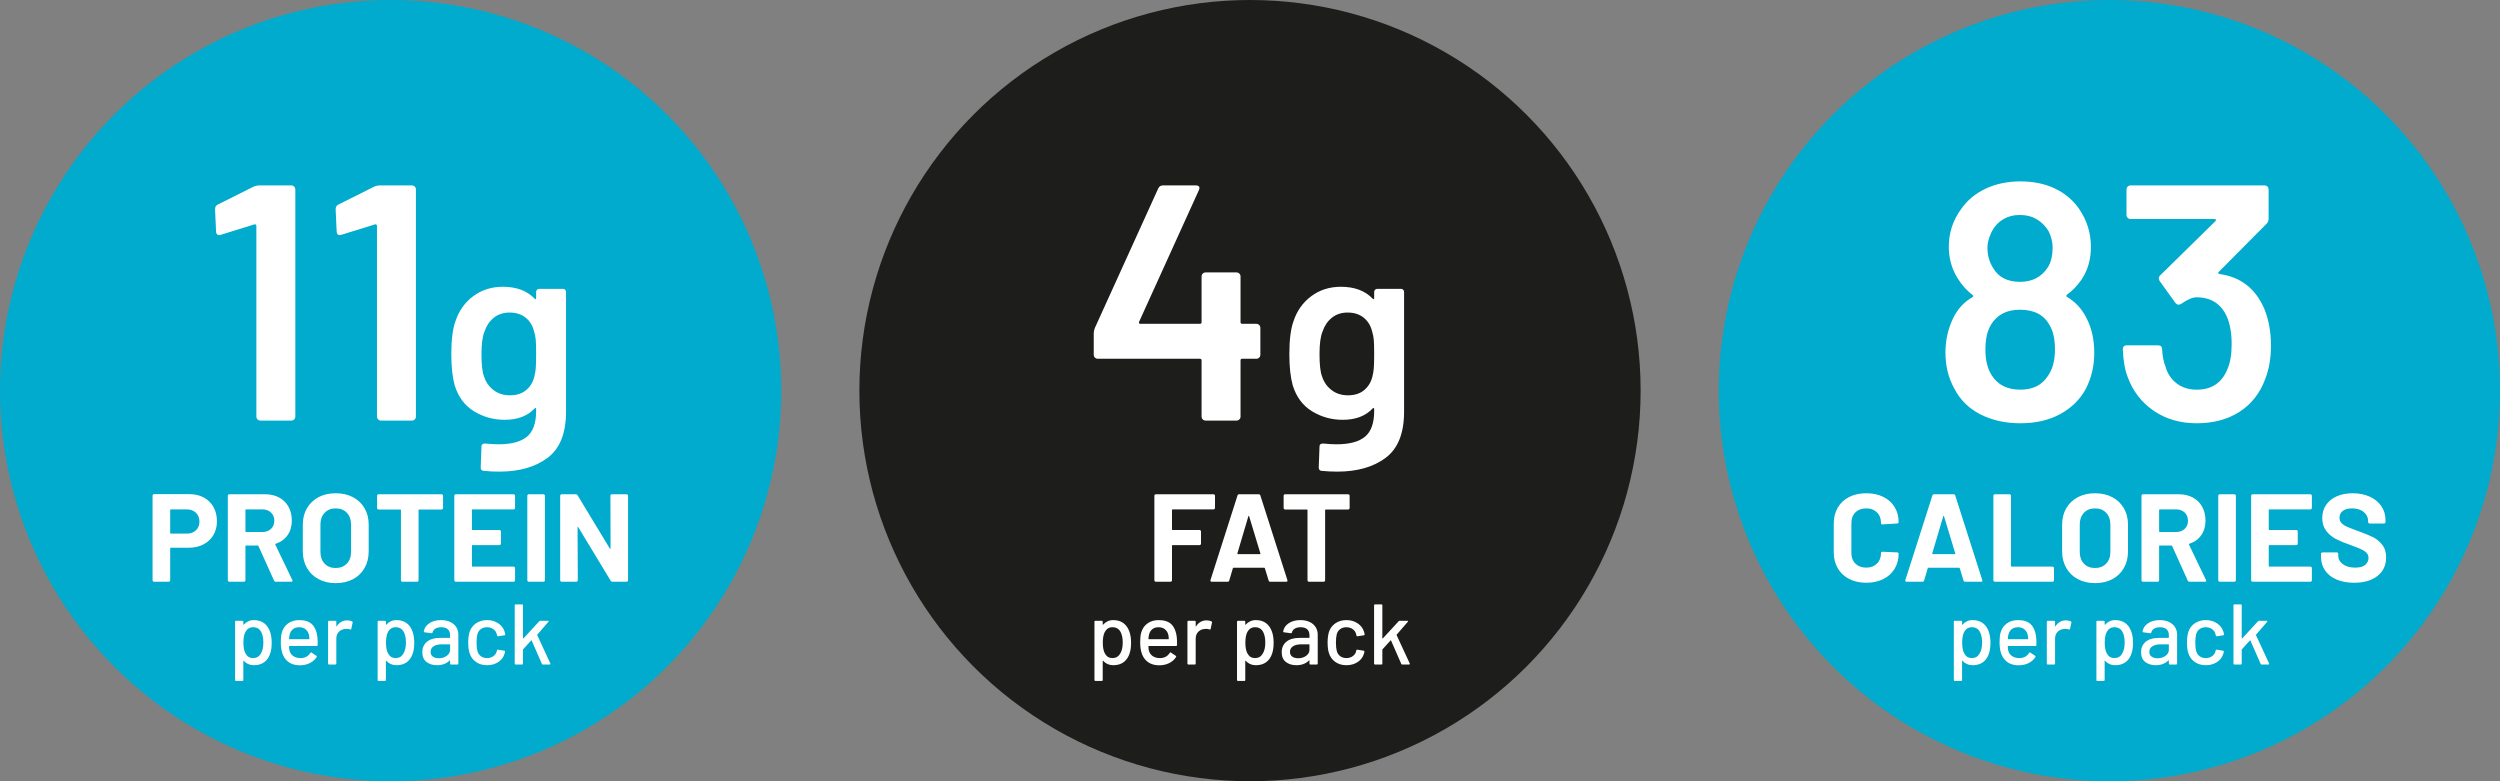
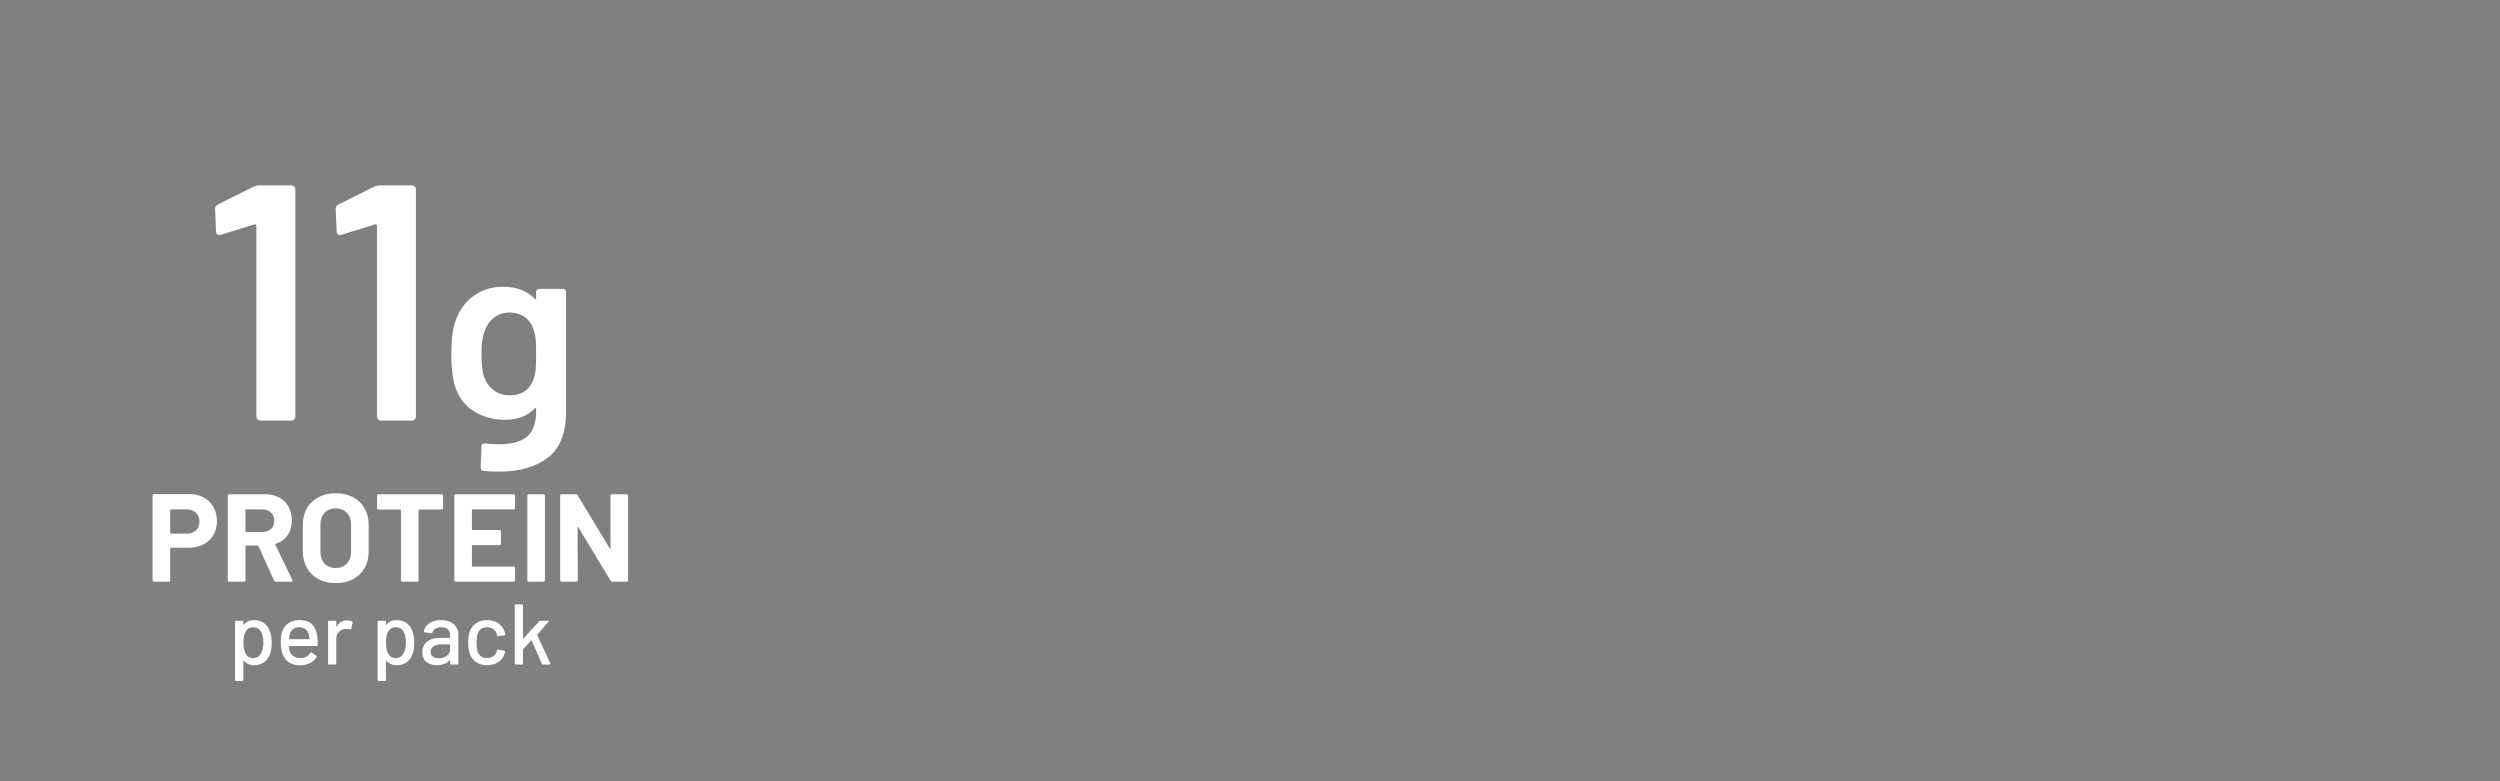
<svg xmlns="http://www.w3.org/2000/svg" viewBox="0 0 640 200">
  <rect x="0" y="0" width="640" height="200" fill="#808080" stroke="none" />
-   <circle fill="#00abcd" r="100" cy="100" cx="100" />
  <path d="M66.318 47.468h8.256c.286 0 .53.101.731.301.2.202.301.445.301.731v58.136c0 .288-.101.531-.301.731-.202.202-.445.301-.731.301h-7.912c-.288 0-.531-.099-.731-.301-.202-.2-.301-.443-.301-.731V57.788c0-.114-.058-.215-.172-.301-.115-.086-.23-.1-.344-.043l-8.6 2.666c-.116.058-.258.086-.43.086-.23 0-.417-.086-.559-.258-.144-.172-.215-.401-.215-.688l-.258-5.676c0-.572.229-.974.688-1.204l9.288-4.644q.687-.258 1.29-.258m30.873 0h8.256c.286 0 .53.101.731.301.2.202.301.445.301.731v58.136c0 .288-.101.531-.301.731-.202.202-.445.301-.731.301h-7.912c-.288 0-.531-.099-.731-.301-.202-.2-.301-.443-.301-.731V57.788c0-.114-.058-.215-.172-.301-.115-.086-.23-.1-.344-.043l-8.6 2.666c-.116.058-.258.086-.43.086-.23 0-.417-.086-.559-.258-.144-.172-.215-.401-.215-.688l-.258-5.676c0-.572.229-.974.688-1.204l9.288-4.644q.687-.258 1.29-.258m40.289 26.705c.154-.154.34-.231.561-.231h6.072c.22 0 .406.077.561.231.154.155.231.341.231.561v30.69c0 5.5-1.574 9.427-4.719 11.781q-4.719 3.531-12.375 3.531-2.046 0-4.026-.198c-.485-.044-.726-.33-.726-.858l.198-5.412c0-.484.307-.726.924-.726 1.276.132 2.419.198 3.432.198 3.3 0 5.731-.65 7.293-1.947 1.561-1.298 2.343-3.487 2.343-6.567v-.528c0-.132-.044-.208-.132-.231-.089-.022-.176.011-.264.099-1.805 1.937-4.356 2.904-7.656 2.904-2.861 0-5.478-.726-7.854-2.178s-4.026-3.673-4.95-6.666q-.858-3.1-.858-7.986c0-3.652.352-6.445 1.056-8.382q1.32-4.026 4.554-6.435c2.155-1.605 4.686-2.409 7.59-2.409 3.475 0 6.181 1.013 8.118 3.036.088.132.175.176.264.132.088-.043.132-.132.132-.264v-1.584c0-.22.076-.406.231-.561m-.33 20.13q.099-1.155.099-3.729 0-2.508-.099-3.597c-.066-.726-.209-1.44-.429-2.145-.353-1.452-1.067-2.617-2.145-3.498-1.079-.879-2.453-1.32-4.125-1.32-1.584 0-2.927.44-4.026 1.32-1.1.881-1.892 2.046-2.376 3.498q-.792 1.848-.792 5.808c0 2.729.219 4.643.66 5.742.439 1.409 1.243 2.563 2.409 3.465q1.749 1.353 4.191 1.353c1.716 0 3.102-.439 4.158-1.32 1.056-.88 1.759-2.023 2.112-3.432.175-.66.297-1.375.363-2.145m-67.597 70.25c0 1.027-.117 1.914-.352 2.662q-.462 1.474-1.518 2.277c-.704.536-1.606.803-2.706.803q-.749 0-1.419-.297c-.448-.198-.833-.48-1.155-.847-.03-.029-.055-.037-.077-.022q-.033.022-.033.066v4.906c0 .146-.073.22-.22.22h-1.672c-.147 0-.22-.074-.22-.22v-14.96c0-.146.073-.22.22-.22h1.672c.146 0 .22.073.22.22v.726q0 .045.033.066c.022.015.048.008.077-.022.323-.366.704-.652 1.144-.858.44-.205.916-.308 1.43-.308 1.056 0 1.932.261 2.629.781.697.521 1.206 1.258 1.529 2.211.279.792.418 1.731.418 2.816m-2.134-.044c0-1.129-.184-2.039-.55-2.728-.426-.806-1.122-1.21-2.09-1.21-.851 0-1.496.396-1.936 1.188q-.528.947-.528 2.772c0 1.232.19 2.171.572 2.816.425.748 1.049 1.122 1.87 1.122.88 0 1.532-.352 1.958-1.056.469-.704.704-1.672.704-2.904m13.904.639c0 .146-.073.22-.22.22h-7.018c-.059 0-.088.03-.088.088 0 .499.044.88.132 1.144.161.587.487 1.045.979 1.375.491.33 1.111.495 1.859.495 1.085 0 1.921-.447 2.508-1.342.073-.146.168-.168.286-.066l1.254.836c.102.088.124.183.066.286-.411.66-.994 1.181-1.749 1.562-.756.381-1.61.572-2.563.572-1.071 0-1.973-.234-2.706-.704-.733-.469-1.283-1.136-1.65-2.002-.352-.865-.528-1.914-.528-3.146 0-1.07.081-1.885.242-2.442.264-1.012.792-1.812 1.584-2.398.792-.587 1.752-.88 2.882-.88 1.481 0 2.588.371 3.322 1.111.733.741 1.18 1.83 1.342 3.267.058.602.08 1.276.066 2.024m-6.292-4.103c-.411.315-.689.737-.836 1.265-.103.323-.169.734-.198 1.232 0 .059.029.088.088.088h5.038c.058 0 .088-.029.088-.088-.03-.484-.074-.843-.132-1.078-.147-.572-.437-1.03-.869-1.375s-.972-.517-1.617-.517c-.631 0-1.152.158-1.562.473m15.136-1.948c.103.044.139.132.11.264l-.352 1.65q-.022.198-.264.132c-.25-.102-.543-.154-.88-.154l-.308.022c-.69.03-1.258.268-1.705.715-.448.448-.671 1.031-.671 1.749v6.424c0 .146-.074.22-.22.22h-1.672c-.147 0-.22-.073-.22-.22v-10.758c0-.146.073-.22.22-.22h1.672c.146 0 .22.073.22.22v1.166c0 .044.011.07.033.077.022.008.04-.003.055-.033.66-1.026 1.562-1.54 2.706-1.54.469 0 .894.096 1.276.286m15.883 5.456c0 1.027-.117 1.914-.352 2.662q-.462 1.474-1.518 2.277c-.704.536-1.606.803-2.706.803q-.749 0-1.419-.297c-.448-.198-.833-.48-1.155-.847-.03-.029-.055-.037-.077-.022q-.033.022-.033.066v4.906c0 .146-.073.22-.22.22h-1.672c-.147 0-.22-.074-.22-.22v-14.96c0-.146.073-.22.22-.22h1.672c.146 0 .22.073.22.22v.726q0 .045.033.066c.022.015.048.008.077-.022.323-.366.704-.652 1.144-.858.44-.205.916-.308 1.43-.308 1.056 0 1.932.261 2.629.781.697.521 1.206 1.258 1.529 2.211.279.792.418 1.731.418 2.816m-2.134-.044c0-1.129-.184-2.039-.55-2.728-.426-.806-1.122-1.21-2.09-1.21-.851 0-1.496.396-1.936 1.188q-.528.947-.528 2.772c0 1.232.19 2.171.572 2.816.425.748 1.049 1.122 1.87 1.122.88 0 1.532-.352 1.958-1.056.469-.704.704-1.672.704-2.904m11.341-5.291c.667.315 1.18.755 1.54 1.32.359.565.539 1.207.539 1.925v7.436c0 .146-.073.22-.22.22h-1.672c-.147 0-.22-.073-.22-.22v-.792c0-.073-.037-.088-.11-.044-.382.396-.847.701-1.397.913-.55.213-1.163.319-1.837.319-1.085 0-1.984-.275-2.695-.825-.712-.55-1.067-1.382-1.067-2.497 0-1.144.399-2.042 1.199-2.695.799-.652 1.917-.979 3.355-.979h2.464c.058 0 .088-.029.088-.088v-.594c0-.645-.187-1.147-.561-1.507-.374-.359-.943-.539-1.705-.539-.616 0-1.119.121-1.507.363-.389.242-.627.569-.715.979q-.066.221-.264.198l-1.782-.242c-.147-.029-.213-.088-.198-.176.117-.865.579-1.573 1.386-2.123.806-.55 1.819-.825 3.036-.825.894 0 1.675.158 2.343.473m-.891 8.68c.572-.411.858-.931.858-1.562v-1.298c0-.058-.03-.088-.088-.088h-2.068c-.865 0-1.555.169-2.068.506-.514.338-.77.807-.77 1.408 0 .543.194.954.583 1.232.388.279.898.418 1.529.418.777 0 1.452-.205 2.024-.616m7.458 1.55c-.792-.564-1.335-1.331-1.628-2.299-.22-.674-.33-1.562-.33-2.662 0-1.012.11-1.899.33-2.662.293-.938.839-1.687 1.639-2.244.799-.557 1.749-.836 2.849-.836s2.06.279 2.882.836c.821.558 1.356 1.262 1.606 2.112.088.235.146.477.176.726 0 .117-.066.19-.198.22l-1.65.242h-.044c-.103 0-.176-.066-.22-.198l-.066-.352c-.117-.498-.404-.917-.858-1.254-.455-.337-1.005-.506-1.65-.506-.631 0-1.166.169-1.606.506s-.726.785-.858 1.342c-.132.528-.198 1.225-.198 2.09 0 .851.066 1.54.198 2.068.146.587.436 1.049.869 1.386s.964.506 1.595.506c.645 0 1.199-.168 1.661-.506s.751-.777.869-1.32c.015-.014.018-.033.011-.055-.008-.022-.004-.041.011-.055v-.088c.044-.117.124-.161.242-.132l1.65.264c.117.03.176.088.176.176v.088c0 .132-.037.293-.11.484-.25.895-.785 1.614-1.606 2.156-.822.542-1.782.814-2.882.814-1.115 0-2.068-.282-2.86-.847m9.944.452v-14.96c0-.146.073-.22.22-.22h1.672c.146 0 .22.074.22.22v8.47c0 .03.014.052.044.066.029.015.051.008.066-.022l4.07-4.422c.058-.073.146-.11.264-.11h1.958c.088 0 .143.025.165.077.022.051.003.113-.055.187l-2.838 3.278c-.03.059-.037.103-.022.132l3.366 7.26.022.088c0 .118-.066.176-.198.176h-1.76c-.117 0-.198-.058-.242-.176l-2.618-5.984c-.03-.073-.066-.081-.11-.022l-2.068 2.288c-.03.059-.044.096-.044.11v3.564c0 .146-.074.22-.22.22h-1.672c-.147 0-.22-.073-.22-.22m-79.591-42.539c1.066.576 1.893 1.392 2.48 2.448.586 1.056.88 2.267.88 3.632q0 2.016-.912 3.552c-.608 1.024-1.462 1.819-2.56 2.384-1.099.565-2.363.848-3.792.848h-4.544c-.107 0-.16.053-.16.16v8.16c0 .107-.037.197-.112.272s-.165.112-.272.112h-3.744c-.107 0-.198-.037-.272-.112-.075-.075-.112-.165-.112-.272v-21.664c0-.106.037-.197.112-.272.074-.075.165-.112.272-.112h9.024c1.408 0 2.645.288 3.712.864m-2.016 8.4c.597-.565.896-1.306.896-2.224 0-.938-.299-1.696-.896-2.272s-1.387-.864-2.368-.864h-4.064c-.107 0-.16.054-.16.16v5.888c0 .107.053.16.16.16h4.064c.981 0 1.771-.283 2.368-.848m19.999 12.88-4-8.864c-.043-.085-.107-.128-.192-.128h-2.976c-.107 0-.16.053-.16.16v8.736c0 .107-.038.197-.112.272-.075.075-.166.112-.272.112h-3.744c-.107 0-.198-.037-.272-.112-.075-.075-.112-.165-.112-.272v-21.632c0-.106.037-.197.112-.272.074-.074.165-.112.272-.112h9.152c1.365 0 2.565.278 3.6.832 1.035.555 1.835 1.344 2.4 2.368s.848 2.208.848 3.552c0 1.451-.363 2.694-1.088 3.728-.726 1.035-1.739 1.766-3.04 2.192-.107.043-.139.118-.096.224l4.352 9.056c.042.085.064.149.064.192 0 .171-.118.256-.352.256h-3.936c-.213 0-.363-.096-.448-.288m-7.327-18.079v5.472c0 .107.053.16.16.16h4.192c.896 0 1.626-.267 2.192-.8.565-.533.848-1.227.848-2.08s-.283-1.552-.848-2.096c-.566-.544-1.296-.816-2.192-.816h-4.192c-.107 0-.16.054-.16.16m18.703 17.695c-1.27-.683-2.256-1.637-2.96-2.864s-1.056-2.64-1.056-4.24v-6.848c0-1.578.352-2.976 1.056-4.192s1.69-2.16 2.96-2.832c1.269-.672 2.736-1.008 4.4-1.008 1.685 0 3.163.336 4.432 1.008s2.256 1.616 2.96 2.832 1.056 2.614 1.056 4.192v6.848c0 1.6-.352 3.019-1.056 4.256-.704 1.238-1.691 2.192-2.96 2.864-1.27.672-2.747 1.008-4.432 1.008-1.664 0-3.131-.341-4.4-1.024m7.248-3.967c.725-.747 1.088-1.739 1.088-2.976v-7.04c0-1.237-.357-2.234-1.072-2.992-.715-.757-1.669-1.136-2.864-1.136-1.173 0-2.117.379-2.832 1.136-.715.758-1.072 1.755-1.072 2.992v7.04c0 1.237.357 2.229 1.072 2.976s1.659 1.12 2.832 1.12 2.123-.373 2.848-1.12m24.528-17.649c.074.075.112.166.112.272v3.136c0 .107-.038.198-.112.272-.075.075-.166.112-.272.112h-5.728c-.107 0-.16.053-.16.16v17.952c0 .107-.038.197-.112.272-.075.075-.166.112-.272.112h-3.744c-.107 0-.198-.037-.272-.112-.075-.075-.112-.165-.112-.272v-17.952c0-.106-.053-.16-.16-.16h-5.568c-.107 0-.198-.037-.272-.112-.075-.074-.112-.165-.112-.272v-3.136c0-.106.037-.197.112-.272.074-.074.165-.112.272-.112h16.128c.106 0 .197.038.272.112m18.432 3.649c-.075.075-.166.112-.272.112h-10.496c-.107 0-.16.054-.16.16v4.96c0 .107.053.16.16.16h6.88c.107 0 .197.038.272.112.075.075.112.166.112.272v3.104c0 .107-.037.197-.112.272s-.165.112-.272.112h-6.88c-.107 0-.16.054-.16.16v5.184c0 .107.053.16.16.16h10.496c.106 0 .197.038.272.112.074.075.112.166.112.272v3.104c0 .107-.037.197-.112.272s-.166.112-.272.112h-14.784c-.107 0-.198-.037-.272-.112-.075-.075-.112-.165-.112-.272v-21.632c0-.106.037-.197.112-.272.074-.074.165-.112.272-.112h14.784c.106 0 .197.038.272.112.074.075.112.166.112.272v3.104c0 .107-.037.197-.112.272m3.36 18.528c-.075-.075-.112-.165-.112-.272v-21.632c0-.106.037-.197.112-.272.074-.074.165-.112.272-.112h3.744c.106 0 .197.038.272.112.074.075.112.166.112.272v21.632c0 .107-.038.197-.112.272-.075.075-.166.112-.272.112h-3.744c-.107 0-.198-.037-.272-.112m21.279-22.177c.074-.074.165-.112.272-.112h3.744c.106 0 .197.038.272.112.074.075.112.166.112.272v21.632c0 .107-.037.197-.112.272s-.166.112-.272.112h-3.616c-.213 0-.363-.085-.448-.256l-8.288-13.696c-.043-.064-.085-.091-.128-.08s-.064.059-.064.144l.064 13.504c0 .107-.038.197-.112.272-.075.075-.166.112-.272.112h-3.744c-.107 0-.198-.037-.272-.112-.075-.075-.112-.165-.112-.272v-21.632c0-.106.037-.197.112-.272.074-.074.165-.112.272-.112h3.616c.213 0 .363.085.448.256l8.256 13.632c.042.064.085.091.128.08.042-.011.064-.059.064-.144l-.032-13.44c0-.106.037-.197.112-.272" fill="#fff" />
-   <circle fill="#1d1d1b" r="100" cy="100" cx="320" />
-   <path d="M322.352 83.201c.2.202.301.445.301.731v6.88c0 .288-.101.531-.301.731-.202.202-.445.301-.731.301h-3.612c-.288 0-.43.144-.43.43v14.362c0 .288-.101.531-.301.731-.202.202-.445.301-.731.301h-7.912c-.288 0-.531-.099-.731-.301-.202-.2-.301-.443-.301-.731V92.274c0-.287-.144-.43-.43-.43h-26.144c-.288 0-.531-.1-.731-.301-.202-.2-.301-.443-.301-.731v-5.504q0-.516.258-1.29l16.254-35.776c.229-.516.63-.774 1.204-.774h8.428c.4 0 .673.101.817.301.142.202.129.503-.043.903l-15.308 33.712c-.058.116-.058.23 0 .344.056.116.143.172.258.172h15.308c.286 0 .43-.143.43-.43V70.774c0-.287.099-.53.301-.731.2-.2.443-.301.731-.301h7.912c.286 0 .529.101.731.301.2.202.301.445.301.731V82.47c0 .288.142.43.43.43h3.612c.286 0 .529.101.731.301m29.667-9.028c.154-.154.34-.231.561-.231h6.072c.22 0 .406.077.561.231.154.155.231.341.231.561v30.69c0 5.5-1.574 9.427-4.719 11.781q-4.719 3.531-12.375 3.531-2.046 0-4.026-.198c-.485-.044-.726-.33-.726-.858l.198-5.412c0-.484.307-.726.924-.726 1.276.132 2.419.198 3.432.198 3.3 0 5.731-.65 7.293-1.947 1.561-1.298 2.343-3.487 2.343-6.567v-.528c0-.132-.044-.208-.132-.231-.089-.022-.176.011-.264.099-1.805 1.937-4.356 2.904-7.656 2.904-2.861 0-5.478-.726-7.854-2.178s-4.026-3.673-4.95-6.666q-.858-3.1-.858-7.986c0-3.652.352-6.445 1.056-8.382q1.32-4.026 4.554-6.435c2.155-1.605 4.686-2.409 7.59-2.409 3.475 0 6.181 1.013 8.118 3.036.088.132.175.176.264.132.088-.043.132-.132.132-.264v-1.584c0-.22.076-.406.231-.561m-.33 20.13q.099-1.155.099-3.729 0-2.508-.099-3.597c-.066-.726-.209-1.44-.429-2.145-.353-1.452-1.067-2.617-2.145-3.498-1.079-.879-2.453-1.32-4.125-1.32-1.584 0-2.927.44-4.026 1.32-1.1.881-1.892 2.046-2.376 3.498q-.792 1.848-.792 5.808c0 2.729.219 4.643.66 5.742.439 1.409 1.243 2.563 2.409 3.465q1.749 1.353 4.191 1.353c1.716 0 3.102-.439 4.158-1.32 1.056-.88 1.759-2.023 2.112-3.432.175-.66.297-1.375.363-2.145m-62.136 70.25c0 1.027-.117 1.914-.352 2.662q-.462 1.474-1.518 2.277c-.704.536-1.606.803-2.706.803q-.749 0-1.419-.297c-.448-.198-.833-.48-1.155-.847-.03-.029-.055-.037-.077-.022q-.033.022-.033.066v4.906c0 .146-.073.22-.22.22h-1.672c-.147 0-.22-.074-.22-.22v-14.96c0-.146.073-.22.22-.22h1.672c.146 0 .22.073.22.22v.726q0 .045.033.066c.022.015.048.008.077-.022.323-.366.704-.652 1.144-.858.44-.205.916-.308 1.43-.308 1.056 0 1.932.261 2.629.781.697.521 1.206 1.258 1.529 2.211.279.792.418 1.731.418 2.816m-2.134-.044c0-1.129-.184-2.039-.55-2.728-.426-.806-1.122-1.21-2.09-1.21-.851 0-1.496.396-1.936 1.188q-.528.947-.528 2.772c0 1.232.19 2.171.572 2.816.425.748 1.049 1.122 1.87 1.122.88 0 1.532-.352 1.958-1.056.469-.704.704-1.672.704-2.904m13.904.639c0 .146-.073.22-.22.22h-7.018c-.059 0-.088.03-.088.088 0 .499.044.88.132 1.144.161.587.487 1.045.979 1.375.491.33 1.111.495 1.859.495 1.085 0 1.921-.447 2.508-1.342.073-.146.168-.168.286-.066l1.254.836c.102.088.124.183.066.286-.411.66-.994 1.181-1.749 1.562-.756.381-1.61.572-2.563.572-1.071 0-1.973-.234-2.706-.704-.733-.469-1.283-1.136-1.65-2.002-.352-.865-.528-1.914-.528-3.146 0-1.07.081-1.885.242-2.442.264-1.012.792-1.812 1.584-2.398.792-.587 1.752-.88 2.882-.88 1.481 0 2.588.371 3.322 1.111.733.741 1.18 1.83 1.342 3.267.058.602.08 1.276.066 2.024m-6.292-4.103c-.411.315-.689.737-.836 1.265-.103.323-.169.734-.198 1.232 0 .059.029.088.088.088h5.038c.058 0 .088-.029.088-.088-.03-.484-.074-.843-.132-1.078-.147-.572-.437-1.03-.869-1.375s-.972-.517-1.617-.517c-.631 0-1.152.158-1.562.473m15.136-1.948c.103.044.139.132.11.264l-.352 1.65q-.022.198-.264.132c-.25-.102-.543-.154-.88-.154l-.308.022c-.69.03-1.258.268-1.705.715-.448.448-.671 1.031-.671 1.749v6.424c0 .146-.074.22-.22.22h-1.672c-.147 0-.22-.073-.22-.22v-10.758c0-.146.073-.22.22-.22h1.672c.146 0 .22.073.22.22v1.166c0 .044.011.07.033.077.022.008.04-.003.055-.033.66-1.026 1.562-1.54 2.706-1.54.469 0 .894.096 1.276.286m15.883 5.456c0 1.027-.117 1.914-.352 2.662q-.462 1.474-1.518 2.277c-.704.536-1.606.803-2.706.803q-.749 0-1.419-.297c-.448-.198-.833-.48-1.155-.847-.03-.029-.055-.037-.077-.022q-.033.022-.033.066v4.906c0 .146-.073.22-.22.22h-1.672c-.147 0-.22-.074-.22-.22v-14.96c0-.146.073-.22.22-.22h1.672c.146 0 .22.073.22.22v.726q0 .045.033.066c.022.015.048.008.077-.022.323-.366.704-.652 1.144-.858.44-.205.916-.308 1.43-.308 1.056 0 1.932.261 2.629.781.697.521 1.206 1.258 1.529 2.211.279.792.418 1.731.418 2.816m-2.134-.044c0-1.129-.184-2.039-.55-2.728-.426-.806-1.122-1.21-2.09-1.21-.851 0-1.496.396-1.936 1.188q-.528.947-.528 2.772c0 1.232.19 2.171.572 2.816.425.748 1.049 1.122 1.87 1.122.88 0 1.532-.352 1.958-1.056.469-.704.704-1.672.704-2.904m11.341-5.291c.667.315 1.18.755 1.54 1.32.359.565.539 1.207.539 1.925v7.436c0 .146-.073.22-.22.22h-1.672c-.147 0-.22-.073-.22-.22v-.792c0-.073-.037-.088-.11-.044-.382.396-.847.701-1.397.913-.55.213-1.163.319-1.837.319-1.085 0-1.984-.275-2.695-.825-.712-.55-1.067-1.382-1.067-2.497 0-1.144.399-2.042 1.199-2.695.799-.652 1.917-.979 3.355-.979h2.464c.058 0 .088-.029.088-.088v-.594c0-.645-.187-1.147-.561-1.507-.374-.359-.943-.539-1.705-.539-.616 0-1.119.121-1.507.363-.389.242-.627.569-.715.979q-.066.221-.264.198l-1.782-.242c-.147-.029-.213-.088-.198-.176.117-.865.579-1.573 1.386-2.123.806-.55 1.819-.825 3.036-.825.894 0 1.675.158 2.343.473m-.891 8.68c.572-.411.858-.931.858-1.562v-1.298c0-.058-.03-.088-.088-.088h-2.068c-.865 0-1.555.169-2.068.506-.514.338-.77.807-.77 1.408 0 .543.194.954.583 1.232.388.279.898.418 1.529.418.777 0 1.452-.205 2.024-.616m7.458 1.55c-.792-.564-1.335-1.331-1.628-2.299-.22-.674-.33-1.562-.33-2.662 0-1.012.11-1.899.33-2.662.293-.938.839-1.687 1.639-2.244.799-.557 1.749-.836 2.849-.836s2.06.279 2.882.836c.821.558 1.356 1.262 1.606 2.112.088.235.146.477.176.726 0 .117-.066.19-.198.22l-1.65.242h-.044c-.103 0-.176-.066-.22-.198l-.066-.352c-.117-.498-.404-.917-.858-1.254-.455-.337-1.005-.506-1.65-.506-.631 0-1.166.169-1.606.506s-.726.785-.858 1.342c-.132.528-.198 1.225-.198 2.09 0 .851.066 1.54.198 2.068.146.587.436 1.049.869 1.386s.964.506 1.595.506c.645 0 1.199-.168 1.661-.506s.751-.777.869-1.32c.015-.014.018-.033.011-.055-.008-.022-.004-.041.011-.055v-.088c.044-.117.124-.161.242-.132l1.65.264c.117.03.176.088.176.176v.088c0 .132-.037.293-.11.484-.25.895-.785 1.614-1.606 2.156-.822.542-1.782.814-2.882.814-1.115 0-2.068-.282-2.86-.847m9.944.452v-14.96c0-.146.073-.22.22-.22h1.672c.146 0 .22.074.22.22v8.47c0 .03.014.052.044.066.029.015.051.008.066-.022l4.07-4.422c.058-.073.146-.11.264-.11h1.958c.088 0 .143.025.165.077.022.051.003.113-.055.187l-2.838 3.278c-.03.059-.037.103-.022.132l3.366 7.26.022.088c0 .118-.066.176-.198.176h-1.76c-.117 0-.198-.058-.242-.176l-2.618-5.984c-.03-.073-.066-.081-.11-.022l-2.068 2.288c-.03.059-.044.096-.044.11v3.564c0 .146-.074.22-.22.22h-1.672c-.147 0-.22-.073-.22-.22m-40.84-39.61c-.075.075-.166.112-.272.112h-10.464c-.107 0-.16.054-.16.16v4.96c0 .107.053.16.16.16h6.88c.107 0 .197.038.272.112.075.075.112.166.112.272v3.104c0 .107-.037.197-.112.272s-.165.112-.272.112h-6.88c-.107 0-.16.054-.16.16v8.832c0 .107-.038.197-.112.272-.075.075-.166.112-.272.112h-3.744c-.107 0-.198-.037-.272-.112-.075-.075-.112-.165-.112-.272v-21.632c0-.106.037-.197.112-.272.074-.074.165-.112.272-.112h14.752c.107 0 .197.038.272.112.074.075.112.166.112.272v3.104c0 .107-.037.197-.112.272m13.84 18.32-.96-3.136c-.043-.085-.096-.128-.16-.128h-7.872c-.064 0-.117.043-.16.128l-.928 3.136c-.064.213-.203.32-.416.32h-4.064c-.128 0-.224-.037-.288-.112s-.075-.187-.032-.336l6.912-21.632c.064-.213.202-.32.416-.32h5.024c.213 0 .352.107.416.32l6.912 21.632c.021.043.032.096.032.16 0 .192-.117.288-.352.288h-4.064c-.213 0-.352-.106-.416-.32m-7.871-6.752h5.632c.128 0 .171-.064.128-.192l-2.88-9.504c-.021-.085-.053-.123-.096-.112s-.075.048-.096.112l-2.816 9.504c-.021.128.021.192.128.192m28.495-15.217c.074.075.112.166.112.272v3.136c0 .107-.038.198-.112.272-.075.075-.166.112-.272.112h-5.728c-.107 0-.16.053-.16.16v17.952c0 .107-.038.197-.112.272-.075.075-.166.112-.272.112h-3.744c-.107 0-.198-.037-.272-.112-.075-.075-.112-.165-.112-.272v-17.952c0-.106-.053-.16-.16-.16h-5.568c-.107 0-.198-.037-.272-.112-.075-.074-.112-.165-.112-.272v-3.136c0-.106.037-.197.112-.272.074-.074.165-.112.272-.112h16.128c.106 0 .197.038.272.112" fill="#fff" />
-   <circle fill="#00abcd" r="100" cy="100" cx="540" />
-   <path d="M536.131 90.296c0 3.44-.746 6.565-2.236 9.374-1.491 2.695-3.67 4.816-6.536 6.364-2.868 1.548-6.25 2.322-10.148 2.322-3.842 0-7.253-.759-10.234-2.279-2.982-1.519-5.218-3.741-6.708-6.665-1.492-2.694-2.236-5.762-2.236-9.202 0-3.096.658-6.02 1.978-8.771 1.146-2.351 2.78-4.128 4.902-5.332.286-.172.314-.373.086-.602-1.434-1.032-2.724-2.464-3.87-4.3-1.491-2.408-2.236-5.074-2.236-7.998 0-3.612 1.06-6.85 3.182-9.718 1.548-2.236 3.64-3.97 6.278-5.203 2.636-1.232 5.59-1.849 8.858-1.849 3.382 0 6.349.617 8.901 1.849 2.55 1.233 4.601 2.967 6.149 5.203 2.006 2.924 3.01 6.164 3.01 9.718q0 4.731-2.322 8.256c-1.09 1.605-2.352 2.924-3.784 3.956-.23.23-.23.43 0 .602 2.178 1.262 3.87 3.125 5.074 5.59 1.26 2.523 1.892 5.418 1.892 8.686Zm-10.062-.86c0-2.636-.46-4.7-1.376-6.192-1.434-2.636-3.956-3.956-7.568-3.956-3.384 0-5.848 1.262-7.396 3.784-.976 1.548-1.462 3.698-1.462 6.45q0 3.957 1.548 6.45c1.548 2.523 4.012 3.784 7.396 3.784 3.21 0 5.561-1.174 7.052-3.526 1.204-1.663 1.806-3.927 1.806-6.794m-17.286-26.058c0 1.95.487 3.698 1.462 5.246 1.376 2.352 3.668 3.526 6.88 3.526 3.096 0 5.446-1.204 7.052-3.612.86-1.26 1.29-3.01 1.29-5.246 0-1.26-.316-2.58-.946-3.956-.746-1.318-1.75-2.365-3.01-3.139-1.262-.774-2.752-1.161-4.472-1.161-1.606 0-3.04.387-4.3 1.161-1.262.774-2.236 1.849-2.924 3.225-.688 1.491-1.032 2.81-1.032 3.956m72.583 25.112c0 3.211-.488 6.05-1.462 8.514-1.32 3.612-3.498 6.407-6.536 8.385-3.04 1.978-6.708 2.967-11.008 2.967-4.243 0-7.927-1.075-11.051-3.225-3.125-2.15-5.347-5.059-6.665-8.729-.688-1.776-1.09-4.099-1.204-6.966q0-1.032 1.032-1.032h7.998q1.032 0 1.032 1.032c.114 1.836.4 3.298.86 4.386.516 1.835 1.476 3.283 2.881 4.343 1.404 1.062 3.109 1.591 5.117 1.591 3.784 0 6.392-1.72 7.826-5.16.744-1.662 1.118-3.812 1.118-6.45q0-4.386-1.29-7.224c-1.491-3.21-4.072-4.816-7.74-4.816-.976 0-2.294.574-3.956 1.72-.23.116-.43.172-.602.172-.287 0-.574-.172-.86-.516l-3.956-5.504c-.172-.286-.258-.516-.258-.688 0-.286.114-.544.344-.774l14.19-13.932c.114-.114.142-.228.086-.344-.058-.114-.172-.172-.344-.172h-21.5c-.288 0-.531-.1-.731-.301-.202-.2-.301-.443-.301-.731V48.5c0-.286.099-.529.301-.731.2-.2.443-.301.731-.301h34.314c.286 0 .53.101.731.301.2.202.301.445.301.731v7.482q0 .774-.516 1.29L567.95 69.656c-.23.229-.115.402.344.516 5.332.746 9.116 3.698 11.352 8.858 1.146 2.752 1.72 5.906 1.72 9.46m-71.813 76.063c0 1.027-.117 1.914-.352 2.662q-.462 1.474-1.518 2.277c-.704.536-1.606.803-2.706.803q-.749 0-1.419-.297c-.448-.198-.833-.48-1.155-.847-.03-.029-.055-.037-.077-.022q-.033.022-.033.066v4.906c0 .146-.073.22-.22.22h-1.672c-.147 0-.22-.074-.22-.22v-14.96c0-.146.073-.22.22-.22h1.672c.146 0 .22.073.22.22v.726q0 .045.033.066c.022.015.048.008.077-.022.323-.366.704-.652 1.144-.858.44-.205.916-.308 1.43-.308 1.056 0 1.932.261 2.629.781.697.521 1.206 1.258 1.529 2.211.279.792.418 1.731.418 2.816m-2.134-.044c0-1.129-.184-2.039-.55-2.728-.426-.806-1.122-1.21-2.09-1.21-.851 0-1.496.396-1.936 1.188q-.528.947-.528 2.772c0 1.232.19 2.171.572 2.816.425.748 1.049 1.122 1.87 1.122.88 0 1.532-.352 1.958-1.056.469-.704.704-1.672.704-2.904m13.904.639c0 .146-.073.22-.22.22h-7.018c-.059 0-.088.03-.088.088 0 .499.044.88.132 1.144.161.587.487 1.045.979 1.375.491.33 1.111.495 1.859.495 1.085 0 1.921-.447 2.508-1.342.073-.146.168-.168.286-.066l1.254.836c.102.088.124.183.066.286-.411.66-.994 1.181-1.749 1.562-.756.381-1.61.572-2.563.572-1.071 0-1.973-.234-2.706-.704-.733-.469-1.283-1.136-1.65-2.002-.352-.865-.528-1.914-.528-3.146 0-1.07.081-1.885.242-2.442.264-1.012.792-1.812 1.584-2.398.792-.587 1.752-.88 2.882-.88 1.481 0 2.588.371 3.322 1.111.733.741 1.18 1.83 1.342 3.267.058.602.08 1.276.066 2.024m-6.292-4.103c-.411.315-.689.737-.836 1.265-.103.323-.169.734-.198 1.232 0 .059.029.088.088.088h5.038c.058 0 .088-.029.088-.088-.03-.484-.074-.843-.132-1.078-.147-.572-.437-1.03-.869-1.375s-.972-.517-1.617-.517c-.631 0-1.152.158-1.562.473m15.136-1.948c.103.044.139.132.11.264l-.352 1.65q-.022.198-.264.132c-.25-.102-.543-.154-.88-.154l-.308.022c-.69.03-1.258.268-1.705.715-.448.448-.671 1.031-.671 1.749v6.424c0 .146-.074.22-.22.22h-1.672c-.147 0-.22-.073-.22-.22v-10.758c0-.146.073-.22.22-.22h1.672c.146 0 .22.073.22.22v1.166c0 .044.011.07.033.077.022.008.04-.003.055-.033.66-1.026 1.562-1.54 2.706-1.54.469 0 .894.096 1.276.286m15.883 5.456c0 1.027-.117 1.914-.352 2.662q-.462 1.474-1.518 2.277c-.704.536-1.606.803-2.706.803q-.749 0-1.419-.297c-.448-.198-.833-.48-1.155-.847-.03-.029-.055-.037-.077-.022q-.033.022-.033.066v4.906c0 .146-.073.22-.22.22h-1.672c-.147 0-.22-.074-.22-.22v-14.96c0-.146.073-.22.22-.22h1.672c.146 0 .22.073.22.22v.726q0 .045.033.066c.022.015.048.008.077-.022.323-.366.704-.652 1.144-.858.44-.205.916-.308 1.43-.308 1.056 0 1.932.261 2.629.781.697.521 1.206 1.258 1.529 2.211.279.792.418 1.731.418 2.816m-2.134-.044c0-1.129-.184-2.039-.55-2.728-.426-.806-1.122-1.21-2.09-1.21-.851 0-1.496.396-1.936 1.188q-.528.947-.528 2.772c0 1.232.19 2.171.572 2.816.425.748 1.049 1.122 1.87 1.122.88 0 1.532-.352 1.958-1.056.469-.704.704-1.672.704-2.904m11.341-5.291c.667.315 1.18.755 1.54 1.32.359.565.539 1.207.539 1.925v7.436c0 .146-.073.22-.22.22h-1.672c-.147 0-.22-.073-.22-.22v-.792c0-.073-.037-.088-.11-.044-.382.396-.847.701-1.397.913-.55.213-1.163.319-1.837.319-1.085 0-1.984-.275-2.695-.825-.712-.55-1.067-1.382-1.067-2.497 0-1.144.399-2.042 1.199-2.695.799-.652 1.917-.979 3.355-.979h2.464c.058 0 .088-.029.088-.088v-.594c0-.645-.187-1.147-.561-1.507-.374-.359-.943-.539-1.705-.539-.616 0-1.119.121-1.507.363-.389.242-.627.569-.715.979q-.066.221-.264.198l-1.782-.242c-.147-.029-.213-.088-.198-.176.117-.865.579-1.573 1.386-2.123.806-.55 1.819-.825 3.036-.825.894 0 1.675.158 2.343.473m-.891 8.68c.572-.411.858-.931.858-1.562v-1.298c0-.058-.03-.088-.088-.088h-2.068c-.865 0-1.555.169-2.068.506-.514.338-.77.807-.77 1.408 0 .543.194.954.583 1.232.388.279.898.418 1.529.418.777 0 1.452-.205 2.024-.616m7.458 1.55c-.792-.564-1.335-1.331-1.628-2.299-.22-.674-.33-1.562-.33-2.662 0-1.012.11-1.899.33-2.662.293-.938.839-1.687 1.639-2.244.799-.557 1.749-.836 2.849-.836s2.06.279 2.882.836c.821.558 1.356 1.262 1.606 2.112.088.235.146.477.176.726 0 .117-.066.19-.198.22l-1.65.242h-.044c-.103 0-.176-.066-.22-.198l-.066-.352c-.117-.498-.404-.917-.858-1.254-.455-.337-1.005-.506-1.65-.506-.631 0-1.166.169-1.606.506s-.726.785-.858 1.342c-.132.528-.198 1.225-.198 2.09 0 .851.066 1.54.198 2.068.146.587.436 1.049.869 1.386s.964.506 1.595.506c.645 0 1.199-.168 1.661-.506s.751-.777.869-1.32c.015-.014.018-.033.011-.055-.008-.022-.004-.041.011-.055v-.088c.044-.117.124-.161.242-.132l1.65.264c.117.03.176.088.176.176v.088c0 .132-.037.293-.11.484-.25.895-.785 1.614-1.606 2.156-.822.542-1.782.814-2.882.814-1.115 0-2.068-.282-2.86-.847m9.944.452v-14.96c0-.146.073-.22.22-.22h1.672c.146 0 .22.074.22.22v8.47c0 .03.014.052.044.066.029.015.051.008.066-.022l4.07-4.422c.058-.073.146-.11.264-.11h1.958c.088 0 .143.025.165.077.022.051.003.113-.055.187l-2.838 3.278c-.03.059-.037.103-.022.132l3.366 7.26.022.088c0 .118-.066.176-.198.176h-1.76c-.117 0-.198-.058-.242-.176l-2.618-5.984c-.03-.073-.066-.081-.11-.022l-2.068 2.288c-.03.059-.044.096-.044.11v3.564c0 .146-.074.22-.22.22h-1.672c-.147 0-.22-.073-.22-.22m-98.391-21.69c-1.259-.65-2.229-1.562-2.912-2.736-.683-1.173-1.024-2.528-1.024-4.064v-7.392c0-1.536.341-2.891 1.024-4.064.682-1.173 1.653-2.08 2.912-2.72s2.72-.96 4.384-.96c1.643 0 3.088.304 4.336.912s2.219 1.472 2.912 2.592 1.04 2.416 1.04 3.888c0 .192-.128.31-.384.352l-3.744.224h-.064c-.213 0-.32-.117-.32-.352 0-1.13-.347-2.037-1.04-2.72-.694-.683-1.605-1.024-2.736-1.024-1.152 0-2.075.341-2.768 1.024s-1.04 1.589-1.04 2.72v7.712c0 1.109.346 2.005 1.04 2.688.693.683 1.616 1.024 2.768 1.024 1.131 0 2.042-.341 2.736-1.024.693-.683 1.04-1.579 1.04-2.688 0-.235.128-.352.384-.352l3.744.16c.106 0 .197.032.272.096.074.064.112.139.112.224 0 1.472-.347 2.773-1.04 3.904-.694 1.131-1.664 2.005-2.912 2.624s-2.693.928-4.336.928c-1.664 0-3.125-.325-4.384-.976m29.28.4-.96-3.136c-.043-.085-.096-.128-.16-.128h-7.872c-.064 0-.117.043-.16.128l-.928 3.136c-.064.213-.203.32-.416.32h-4.064c-.128 0-.224-.037-.288-.112s-.075-.187-.032-.336l6.912-21.632c.064-.213.202-.32.416-.32h5.024c.213 0 .352.107.416.32l6.912 21.632c.021.043.032.096.032.16 0 .192-.117.288-.352.288h-4.064c-.213 0-.352-.106-.416-.32m-7.872-6.752h5.632c.128 0 .171-.064.128-.192l-2.88-9.504c-.021-.085-.053-.123-.096-.112s-.075.048-.096.112l-2.816 9.504c-.021.128.021.192.128.192m15.632 6.96c-.075-.075-.112-.165-.112-.272v-21.632c0-.106.037-.197.112-.272.074-.074.165-.112.272-.112h3.744c.106 0 .197.038.272.112.074.075.112.166.112.272v17.984c0 .107.053.16.16.16h10.464c.107 0 .197.038.272.112.074.075.112.166.112.272v3.104c0 .107-.037.197-.112.272s-.166.112-.272.112h-14.752c-.107 0-.198-.037-.272-.112m21.503-.561c-1.27-.683-2.256-1.637-2.96-2.864s-1.056-2.64-1.056-4.24v-6.848c0-1.578.352-2.976 1.056-4.192s1.69-2.16 2.96-2.832c1.269-.672 2.736-1.008 4.4-1.008 1.685 0 3.163.336 4.432 1.008s2.256 1.616 2.96 2.832 1.056 2.614 1.056 4.192v6.848c0 1.6-.352 3.019-1.056 4.256-.704 1.238-1.691 2.192-2.96 2.864-1.27.672-2.747 1.008-4.432 1.008-1.664 0-3.131-.341-4.4-1.024m7.249-3.967c.725-.747 1.088-1.739 1.088-2.976v-7.04c0-1.237-.357-2.234-1.072-2.992-.715-.757-1.669-1.136-2.864-1.136-1.173 0-2.117.379-2.832 1.136-.715.758-1.072 1.755-1.072 2.992v7.04c0 1.237.357 2.229 1.072 2.976s1.659 1.12 2.832 1.12 2.123-.373 2.848-1.12m20.895 4.351-4-8.864c-.043-.085-.107-.128-.192-.128h-2.976c-.107 0-.16.053-.16.16v8.736c0 .107-.038.197-.112.272-.075.075-.166.112-.272.112h-3.744c-.107 0-.198-.037-.272-.112-.075-.075-.112-.165-.112-.272v-21.632c0-.106.037-.197.112-.272.074-.074.165-.112.272-.112h9.152c1.365 0 2.565.278 3.6.832 1.035.555 1.835 1.344 2.4 2.368s.848 2.208.848 3.552c0 1.451-.363 2.694-1.088 3.728-.726 1.035-1.739 1.766-3.04 2.192-.107.043-.139.118-.096.224l4.352 9.056c.042.085.064.149.064.192 0 .171-.118.256-.352.256h-3.936c-.213 0-.363-.096-.448-.288m-7.328-18.079v5.472c0 .107.053.16.16.16h4.192c.896 0 1.626-.267 2.192-.8.565-.533.848-1.227.848-2.08s-.283-1.552-.848-2.096c-.566-.544-1.296-.816-2.192-.816h-4.192c-.107 0-.16.054-.16.16m15.248 18.256c-.075-.075-.112-.165-.112-.272v-21.632c0-.106.037-.197.112-.272.074-.074.165-.112.272-.112H572c.106 0 .197.038.272.112.074.075.112.166.112.272v21.632c0 .107-.038.197-.112.272-.075.075-.166.112-.272.112h-3.744c-.107 0-.198-.037-.272-.112m23.744-18.528c-.075.075-.166.112-.272.112H580.96c-.107 0-.16.054-.16.16v4.96c0 .107.053.16.16.16h6.88c.107 0 .197.038.272.112.075.075.112.166.112.272v3.104c0 .107-.037.197-.112.272s-.165.112-.272.112h-6.88c-.107 0-.16.054-.16.16v5.184c0 .107.053.16.16.16h10.496c.106 0 .197.038.272.112.074.075.112.166.112.272v3.104c0 .107-.037.197-.112.272s-.166.112-.272.112h-14.784c-.107 0-.198-.037-.272-.112-.075-.075-.112-.165-.112-.272v-21.632c0-.106.037-.197.112-.272.074-.074.165-.112.272-.112h14.784c.106 0 .197.038.272.112.074.075.112.166.112.272v3.104c0 .107-.037.197-.112.272m6.448 18.08c-1.28-.544-2.267-1.323-2.96-2.336s-1.04-2.192-1.04-3.536v-.704c0-.106.037-.197.112-.272.074-.075.165-.112.272-.112h3.648c.106 0 .197.038.272.112.074.075.112.166.112.272v.48c0 .854.394 1.573 1.184 2.16.789.587 1.856.88 3.2.88 1.131 0 1.973-.24 2.528-.72.554-.48.832-1.072.832-1.776 0-.512-.171-.944-.512-1.296-.342-.352-.806-.661-1.392-.928-.587-.267-1.52-.634-2.8-1.104-1.429-.49-2.64-.992-3.632-1.504s-1.824-1.21-2.496-2.096c-.672-.885-1.008-1.979-1.008-3.28 0-1.28.331-2.4.992-3.36s1.578-1.696 2.752-2.208c1.173-.512 2.528-.768 4.064-.768 1.621 0 3.066.288 4.336.864 1.269.576 2.261 1.382 2.976 2.416.714 1.035 1.072 2.235 1.072 3.6v.48c0 .107-.038.198-.112.272-.075.075-.166.112-.272.112h-3.68c-.107 0-.198-.037-.272-.112-.075-.074-.112-.165-.112-.272v-.256c0-.896-.368-1.659-1.104-2.288s-1.744-.944-3.024-.944c-1.003 0-1.787.213-2.352.64-.566.427-.848 1.013-.848 1.76 0 .533.165.981.496 1.344s.821.688 1.472.976 1.658.678 3.024 1.168c1.515.555 2.704 1.045 3.568 1.472s1.643 1.062 2.336 1.904c.693.843 1.04 1.936 1.04 3.28q0 3.007-2.208 4.752c-1.472 1.163-3.467 1.744-5.984 1.744-1.707 0-3.2-.272-4.48-.816" fill="#fff" />
</svg>